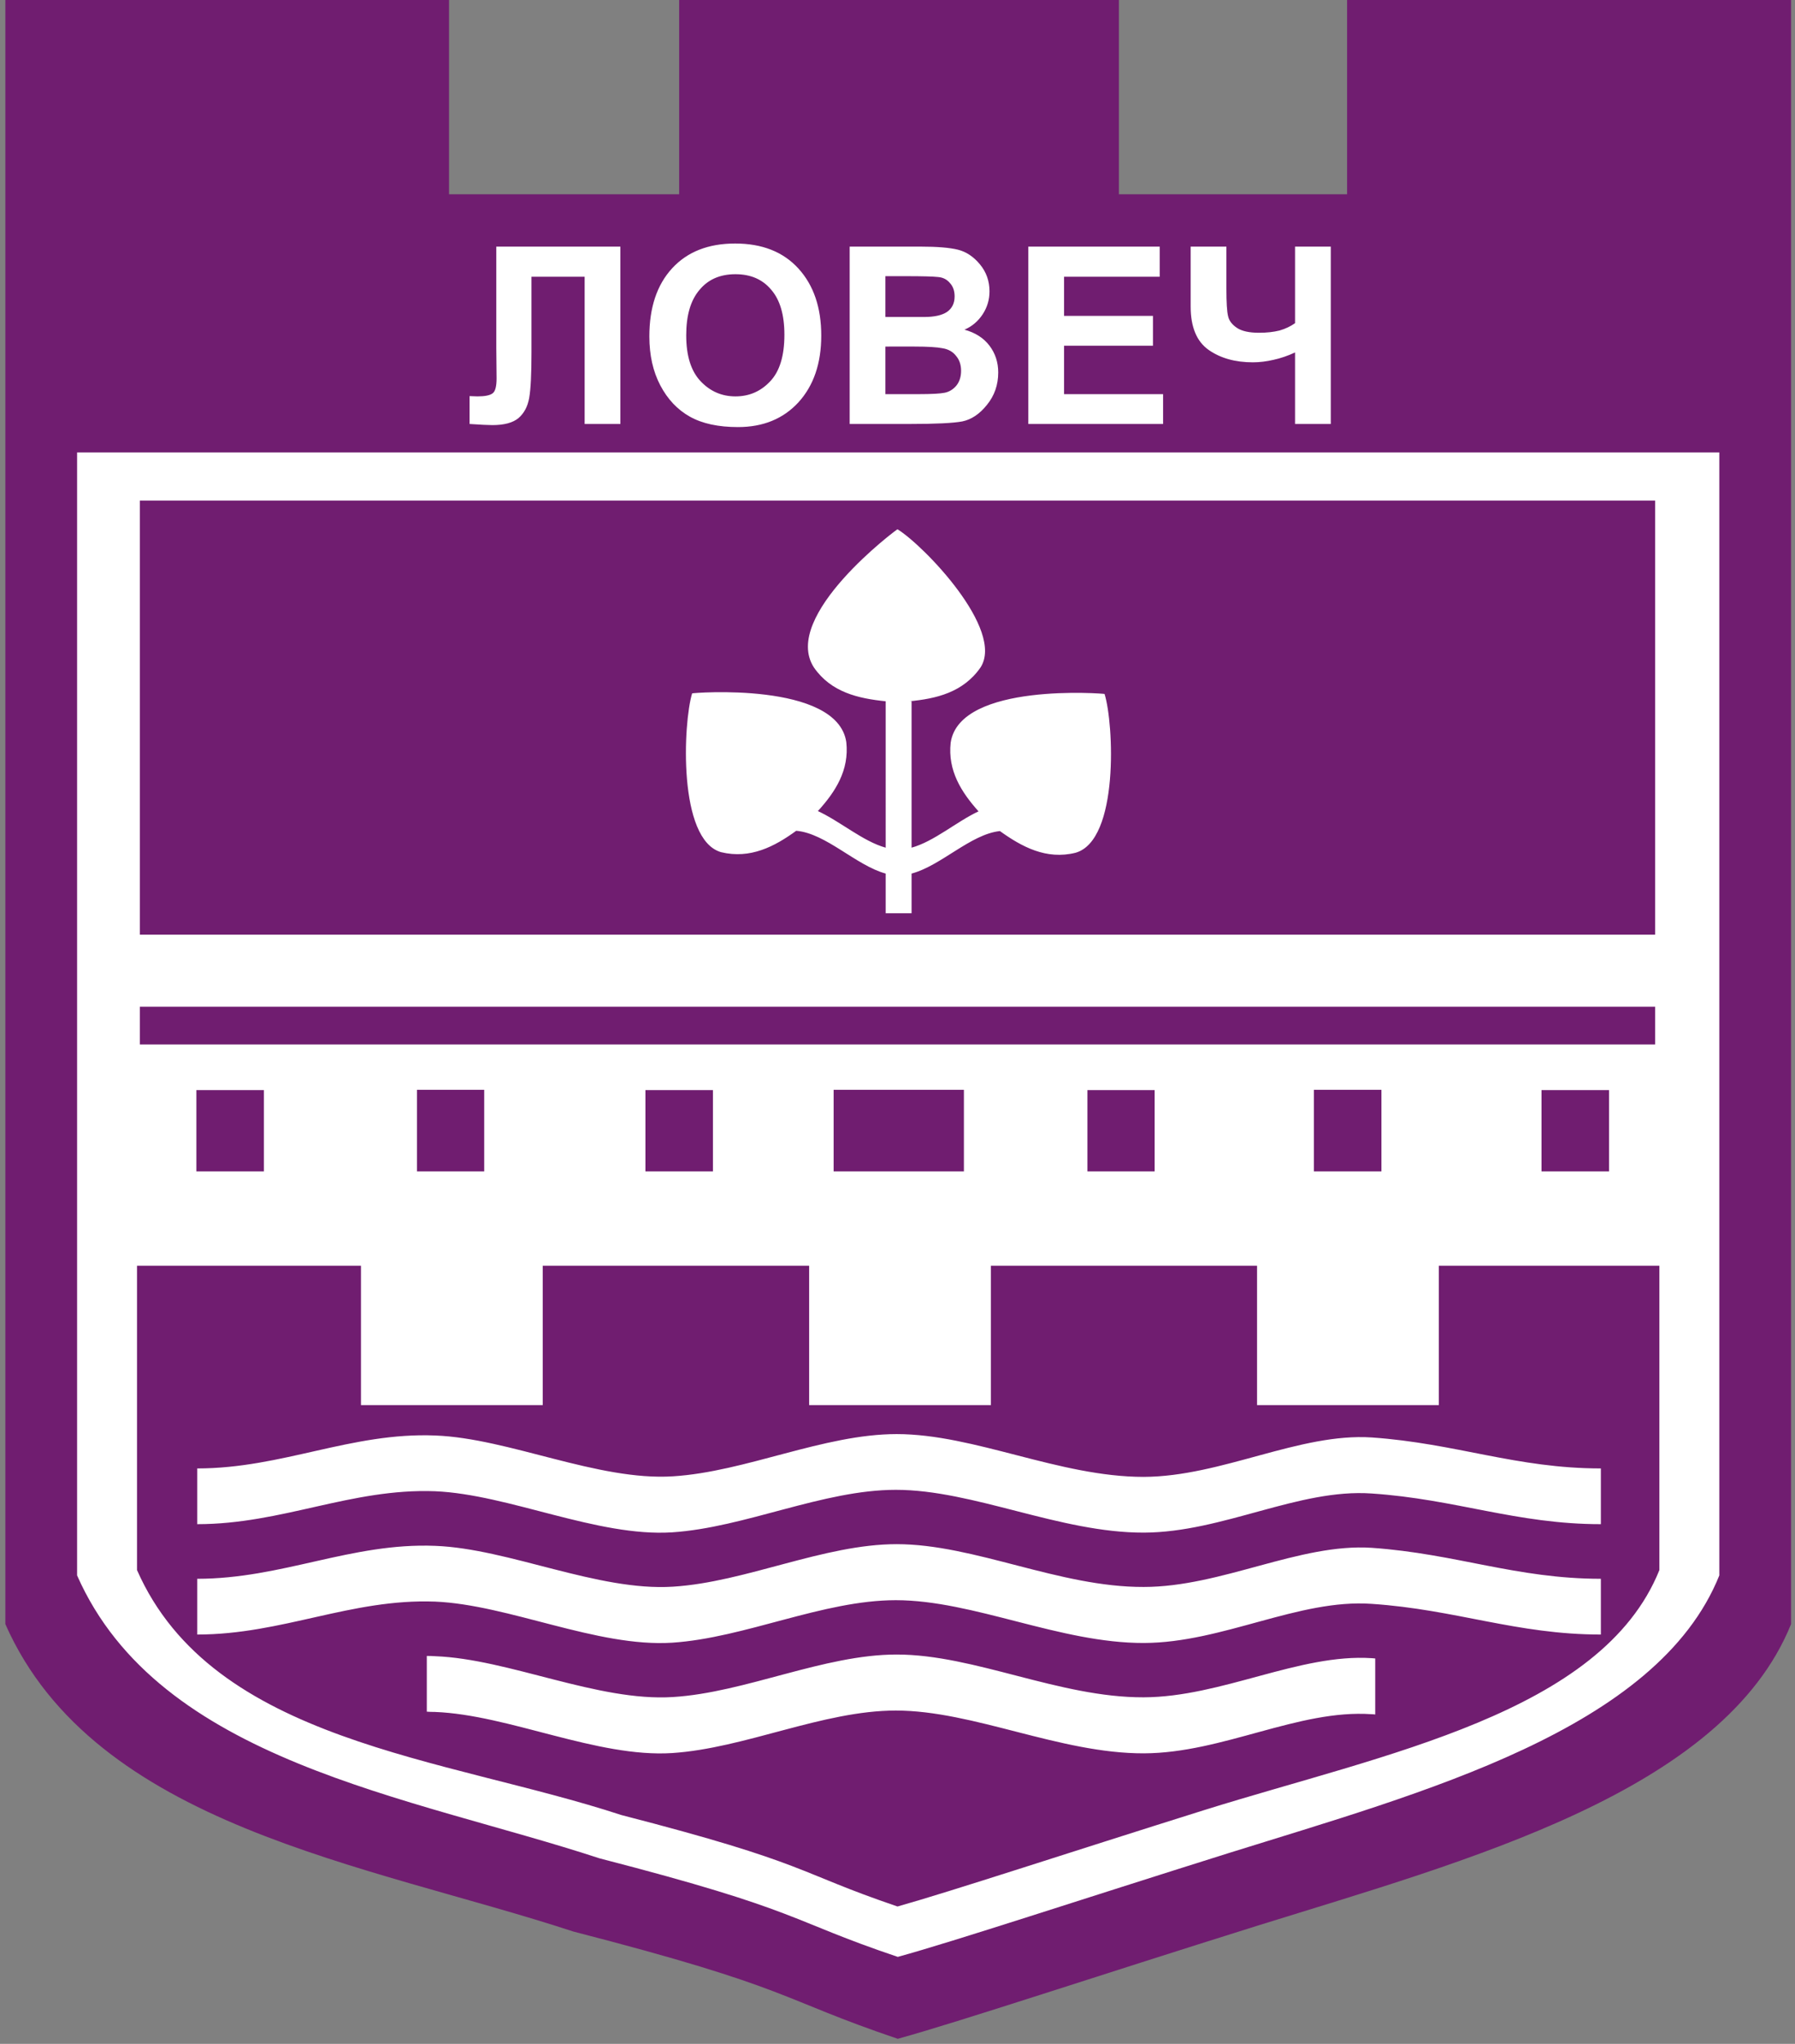
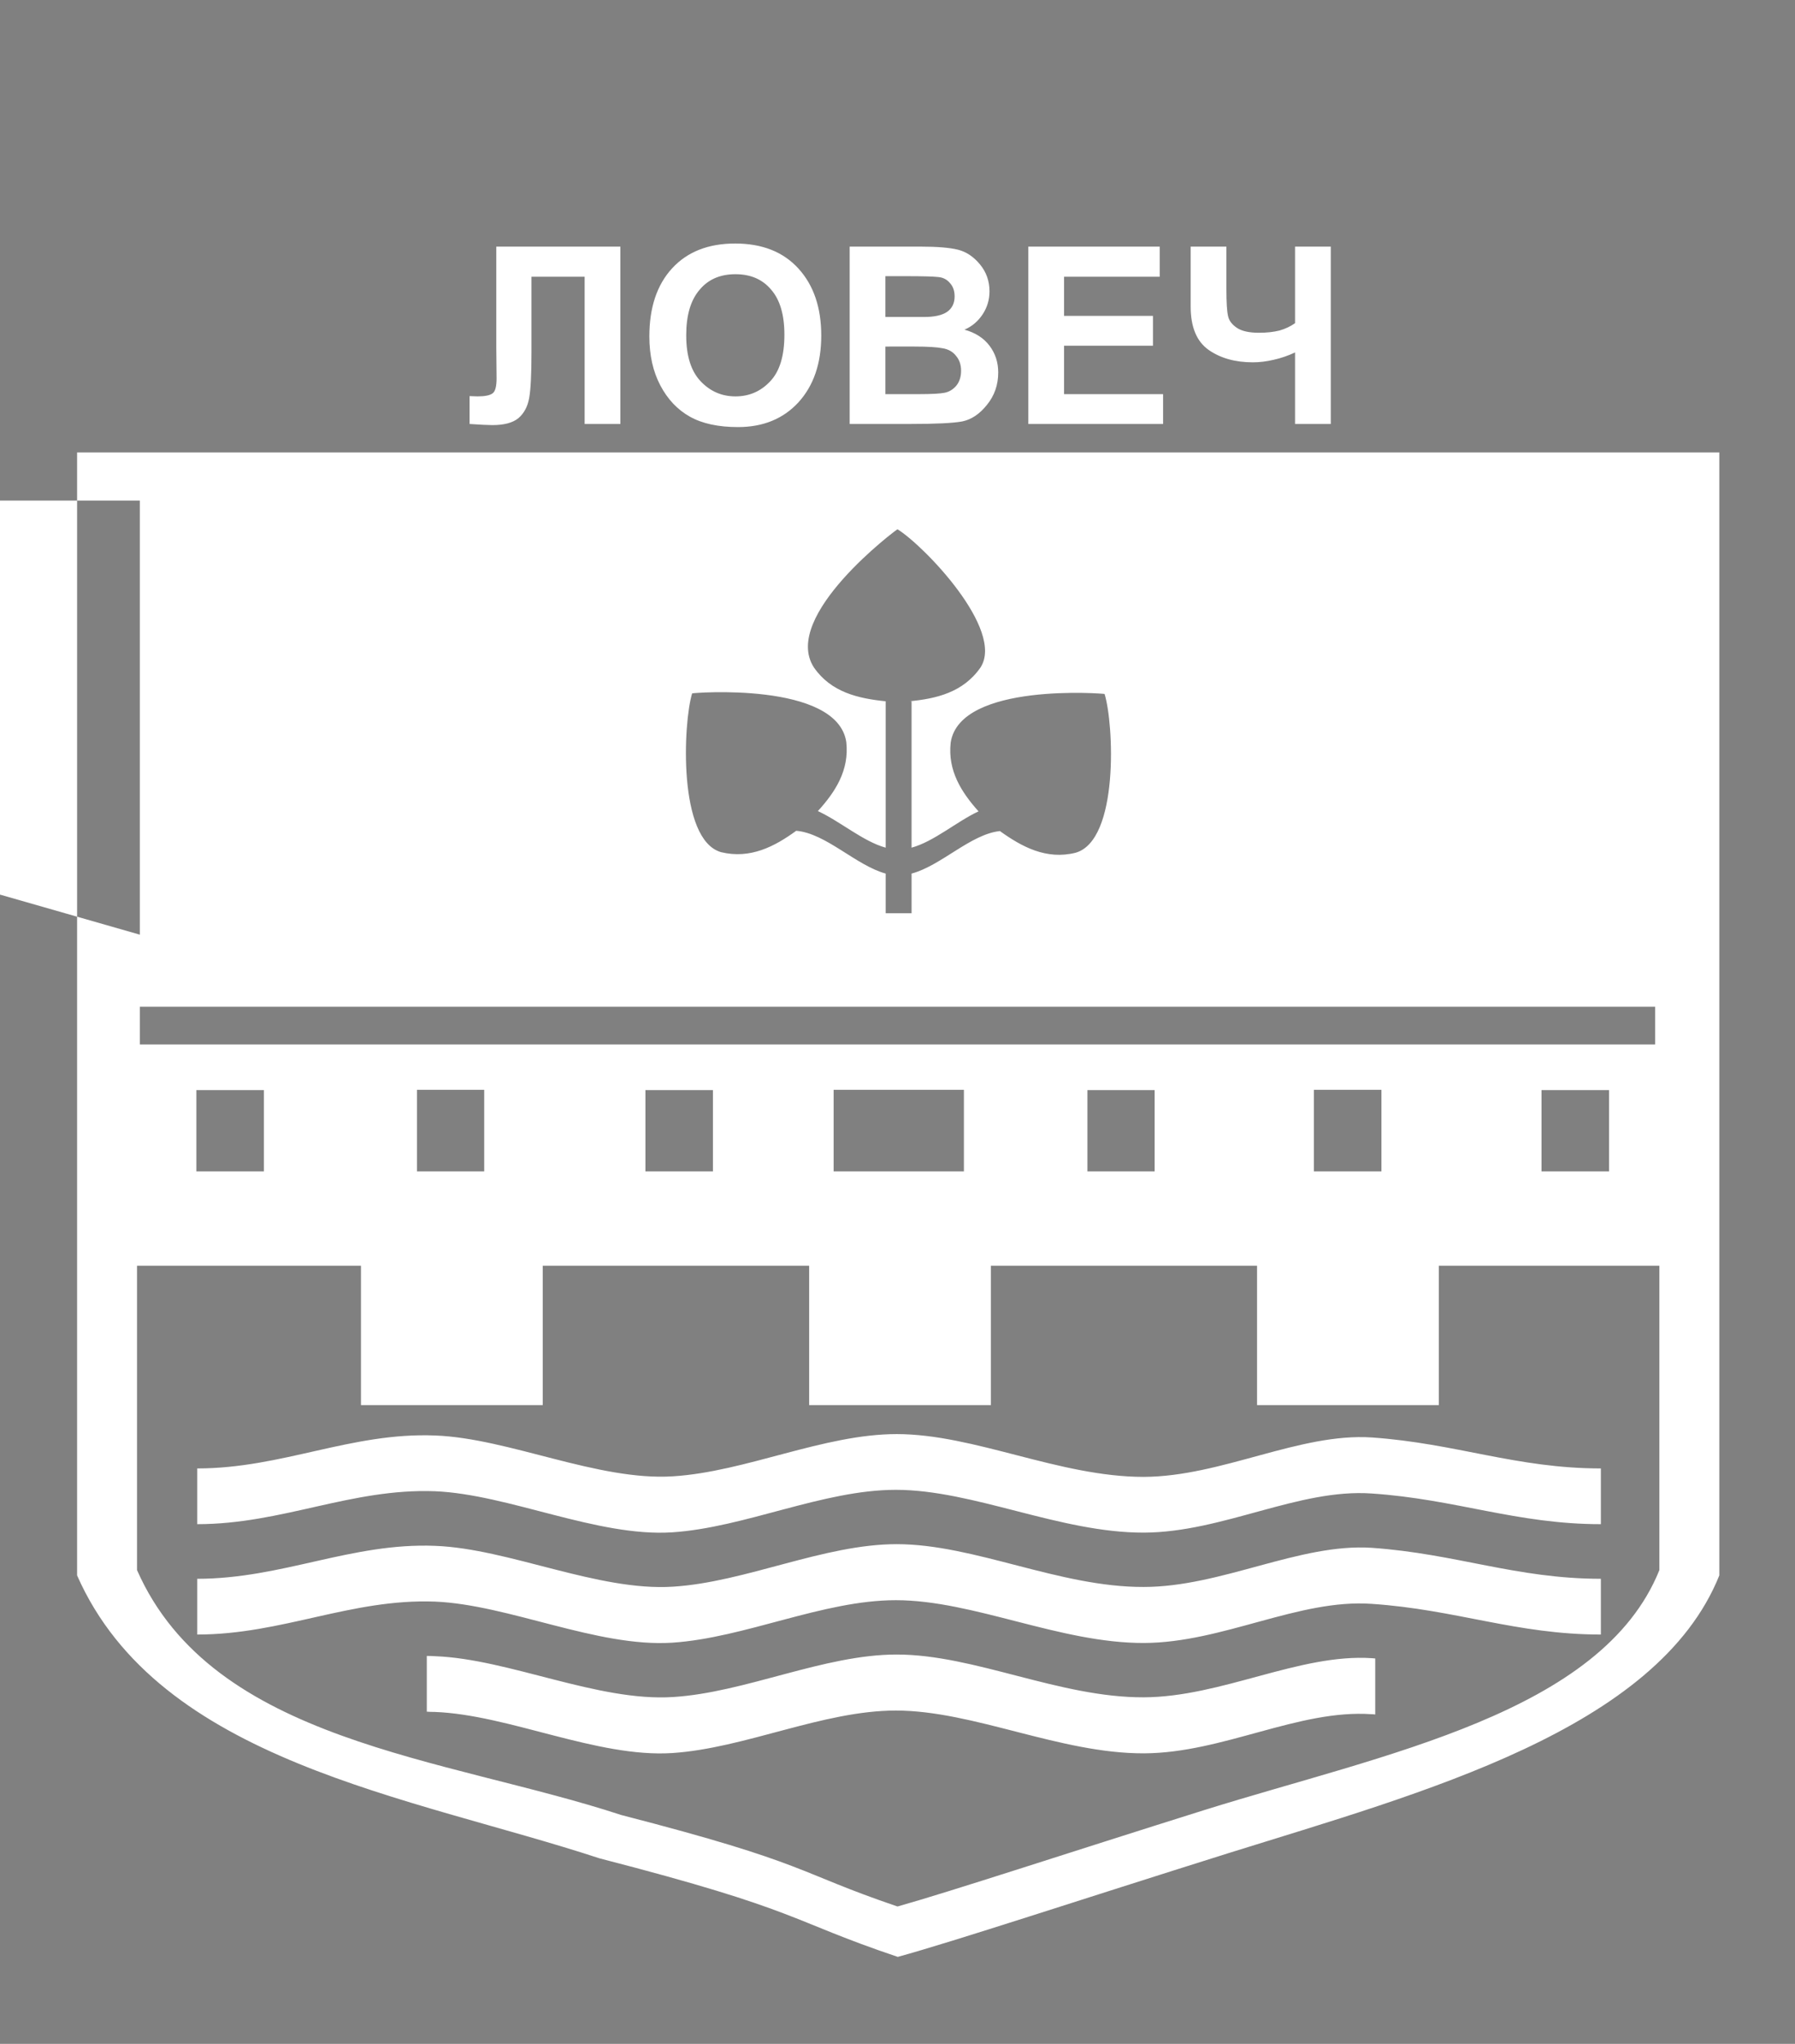
<svg xmlns="http://www.w3.org/2000/svg" version="1.2" viewBox="0 0 638 726" width="638" height="726">
  <rect x="0" y="0" width="638" height="726" fill="#808080" stroke="none" />
  <title>Lovech-pdf</title>
  <style>
		.s0 { fill: #701d70 } 
		.s1 { fill: #ffffff } 
	</style>
-   <path id="Path 1" class="s0" d="m159.6 0v69h81.8v-69h156.3v69h81.1v-69h157.8v576.9c-24.1 59.6-114.8 83.8-189.6 107.1-57.5 18-105.8 34.1-127.9 40.2-42.9-14.5-36.6-17.8-115.3-38.1-73.3-24-170.1-37.3-201.9-109.2q0-288.5 0-576.9z" />
-   <path id="Path 2" fill-rule="evenodd" class="s1" d="m611.1 160.7v398.9c-22.1 54.9-105.5 77.1-174.3 98.6-52.9 16.6-97.3 31.3-117.7 36.9-39.5-13.3-33.6-16.3-106-35-67.4-22.1-156.5-34.3-185.7-100.5 0-176.8 0-222 0-398.9zm-562.4 288.9c0 164 0-55.9 0 108.1 27 61.3 109.6 66.5 172.1 87 67.1 17.3 61.7 20.1 98.2 32.5 18.9-5.3 60.1-18.9 109.2-34.3 63.7-19.9 141.1-34.3 161.6-85.2v-108.1h-78.4v49.5h-64.6v-49.5h-94.6v49.5h-64.6v-49.5h-94.7v49.5h-64.6v-49.5zm1-117.6h538.6v-154.2h-538.6zm0 39h538.6v-13.4h-538.6zm20.1 45.1h24v-28.9h-24zm78.4 0h23.9v-29h-23.9zm81.2 0h24v-28.9h-24zm157.1 0h23.9v-28.9h-23.9zm80.5 0h24v-29h-24zm80.9 0h24v-28.9h-24zm-251.6 0h46.3v-29h-46.3zm-226.2 105.5c30.2 0 54.8-12.9 84.6-11.7 26.2 1 57.8 16.2 84.5 14.5 25.8-1.6 53.6-15 79.5-15 27.7 0 57.8 15.2 87.8 15.2 27.7-0.1 55.4-15.7 81.1-14 30 2.1 51.4 11 81.4 11q0 9.9 0 19.8c-30 0-51.5-8.9-81.5-10.9-25.9-1.8-52.9 13.8-80.9 13.9-29.8 0.1-60.6-15.2-88.2-15.2-25.9 0-53.6 13.4-79.5 15.1-26.6 1.7-58.1-13.5-84.3-14.6-29.8-1.1-54.3 11.7-84.5 11.7q0-9.9 0-19.8zm0 39.2c30.2 0 54.8-12.9 84.6-11.7 26.2 1 57.8 16.2 84.5 14.5 25.8-1.6 53.6-15.1 79.5-15.1 27.7 0 57.8 15.3 87.8 15.2 27.7 0 55.4-15.6 81.1-13.9 30 2.1 51.4 11 81.4 11q0 9.9 0 19.8c-30 0-51.5-8.9-81.5-10.9-25.9-1.8-52.9 13.8-80.9 13.9-29.8 0.1-60.6-15.2-88.2-15.2-25.9 0-53.6 13.4-79.5 15.1-26.6 1.7-58.1-13.5-84.3-14.6-29.8-1.1-54.3 11.7-84.5 11.7q0-9.9 0-19.8zm81.6 27.4q1.5 0 3 0.1c26.2 1 57.8 16.2 84.5 14.5 25.8-1.6 53.6-15.1 79.5-15.1 27.7 0 57.8 15.3 87.8 15.2 27.7-0.1 55.4-15.6 81.1-13.9l1.2 0.1v19.9q-0.7-0.1-1.3-0.1c-25.9-1.8-52.9 13.8-80.9 13.9-29.8 0.1-60.6-15.2-88.2-15.2-25.9 0-53.6 13.4-79.5 15.1-26.6 1.7-58.1-13.6-84.3-14.6q-1.5 0-2.9-0.1zm24.7-500.6h44.1v63h-12.7v-52.3h-18.9v26.9q0 11.6-0.8 16.1-0.8 4.6-3.8 7.2-3 2.5-9.3 2.5-2.2 0-8.1-0.4v-9.9l2.8 0.1q4 0 5.4-1.1 1.4-1 1.4-5.3l-0.1-10.8zm54.4 31.9q0-15.4 8.1-24.2 8.1-8.8 22.4-8.8 14.4 0 22.5 8.9 8.1 8.9 8.1 23.8 0 14.8-8.1 23.7-8.1 8.8-21.5 8.8-10.5 0-17.1-3.7-6.6-3.7-10.5-11.1-3.9-7.4-3.9-17.4zm13.1-0.4q0 10.9 5.1 16.3 5.1 5.4 12.4 5.4 7.3 0 12.3-5.3 5.1-5.3 5.1-16.6 0-10.6-4.7-16-4.6-5.5-12.7-5.5-8.2 0-12.8 5.6-4.7 5.5-4.7 16.1zm58.1-31.5h25.2q8.9 0 13.3 1.1 4.4 1.1 7.8 5.2 3.4 4.1 3.4 9.6 0 4.4-2.4 8.1-2.5 3.8-6.5 5.5 5.8 1.6 8.9 5.7 3.1 4.1 3.1 9.5 0 6.6-4 11.5-3.9 4.9-8.8 5.9-4.9 0.9-18.6 0.9h-21.4zm12.7 10.5v14.5h13.7q5.5 0 8.2-1.8 2.7-1.9 2.7-5.5 0-3-1.7-4.8-1.6-1.9-4.2-2.1-2.6-0.3-11.4-0.3zm0 25v16.9h11.8q6.9 0 9.3-0.5 2.4-0.5 4.1-2.5 1.7-2.1 1.7-5.3 0-3.2-1.8-5.3-1.7-2.2-4.8-2.7-3-0.6-10-0.6zm50.8 27.5v-63h46.7v10.7h-34v13.9h31.6v10.6h-31.6v17.2h35.2v10.6zm57.7-63h12.7v15q0 7.3 0.6 9.7 0.5 2.4 3.2 4.2 2.6 1.7 7.8 1.7 4.1 0 7.3-0.8 3.1-0.9 5.5-2.6v-27.2h12.7v63h-12.7v-25.4q-3.9 1.8-7.6 2.6-3.8 0.9-7.4 0.9-9.4 0-15.7-4.4-6.4-4.5-6.4-15.4zm-108.4 161.5c-9.8-1-19.4-3.2-25.5-12-11.9-18.3 29.7-49.3 29.7-49.1 9.4 5.8 38.2 35.7 29.5 49.1-6.2 8.9-15.8 11.1-25.3 12h0.8v52c8-2.2 15.9-9.2 23.8-12.9-6.1-6.8-11-14.5-9.9-24.4 3.2-21.6 54.9-17.4 54.7-17.3 3.3 10.6 5.2 52-10.3 56.4-10.4 2.6-19.1-2.1-26.9-7.7-10.4 1.1-20.9 12.3-31.4 15.1v14.1h-9.2v-14.1c-10.6-2.9-21.2-14.3-31.8-15.2-7.7 5.6-16.3 10.1-26.7 7.6-15.4-4.4-13.5-45.9-10.3-56.4-0.1-0.2 51.6-4.3 54.8 17.3 1.1 10-3.9 17.7-10.1 24.5 8 3.7 16.1 10.8 24.1 13z" />
+   <path id="Path 2" fill-rule="evenodd" class="s1" d="m611.1 160.7v398.9c-22.1 54.9-105.5 77.1-174.3 98.6-52.9 16.6-97.3 31.3-117.7 36.9-39.5-13.3-33.6-16.3-106-35-67.4-22.1-156.5-34.3-185.7-100.5 0-176.8 0-222 0-398.9zm-562.4 288.9c0 164 0-55.9 0 108.1 27 61.3 109.6 66.5 172.1 87 67.1 17.3 61.7 20.1 98.2 32.5 18.9-5.3 60.1-18.9 109.2-34.3 63.7-19.9 141.1-34.3 161.6-85.2v-108.1h-78.4v49.5h-64.6v-49.5h-94.6v49.5h-64.6v-49.5h-94.7v49.5h-64.6v-49.5zm1-117.6v-154.2h-538.6zm0 39h538.6v-13.4h-538.6zm20.1 45.1h24v-28.9h-24zm78.4 0h23.9v-29h-23.9zm81.2 0h24v-28.9h-24zm157.1 0h23.9v-28.9h-23.9zm80.5 0h24v-29h-24zm80.9 0h24v-28.9h-24zm-251.6 0h46.3v-29h-46.3zm-226.2 105.5c30.2 0 54.8-12.9 84.6-11.7 26.2 1 57.8 16.2 84.5 14.5 25.8-1.6 53.6-15 79.5-15 27.7 0 57.8 15.2 87.8 15.2 27.7-0.1 55.4-15.7 81.1-14 30 2.1 51.4 11 81.4 11q0 9.9 0 19.8c-30 0-51.5-8.9-81.5-10.9-25.9-1.8-52.9 13.8-80.9 13.9-29.8 0.1-60.6-15.2-88.2-15.2-25.9 0-53.6 13.4-79.5 15.1-26.6 1.7-58.1-13.5-84.3-14.6-29.8-1.1-54.3 11.7-84.5 11.7q0-9.9 0-19.8zm0 39.2c30.2 0 54.8-12.9 84.6-11.7 26.2 1 57.8 16.2 84.5 14.5 25.8-1.6 53.6-15.1 79.5-15.1 27.7 0 57.8 15.3 87.8 15.2 27.7 0 55.4-15.6 81.1-13.9 30 2.1 51.4 11 81.4 11q0 9.9 0 19.8c-30 0-51.5-8.9-81.5-10.9-25.9-1.8-52.9 13.8-80.9 13.9-29.8 0.1-60.6-15.2-88.2-15.2-25.9 0-53.6 13.4-79.5 15.1-26.6 1.7-58.1-13.5-84.3-14.6-29.8-1.1-54.3 11.7-84.5 11.7q0-9.9 0-19.8zm81.6 27.4q1.5 0 3 0.1c26.2 1 57.8 16.2 84.5 14.5 25.8-1.6 53.6-15.1 79.5-15.1 27.7 0 57.8 15.3 87.8 15.2 27.7-0.1 55.4-15.6 81.1-13.9l1.2 0.1v19.9q-0.7-0.1-1.3-0.1c-25.9-1.8-52.9 13.8-80.9 13.9-29.8 0.1-60.6-15.2-88.2-15.2-25.9 0-53.6 13.4-79.5 15.1-26.6 1.7-58.1-13.6-84.3-14.6q-1.5 0-2.9-0.1zm24.7-500.6h44.1v63h-12.7v-52.3h-18.9v26.9q0 11.6-0.8 16.1-0.8 4.6-3.8 7.2-3 2.5-9.3 2.5-2.2 0-8.1-0.4v-9.9l2.8 0.1q4 0 5.4-1.1 1.4-1 1.4-5.3l-0.1-10.8zm54.4 31.9q0-15.4 8.1-24.2 8.1-8.8 22.4-8.8 14.4 0 22.5 8.9 8.1 8.9 8.1 23.8 0 14.8-8.1 23.7-8.1 8.8-21.5 8.8-10.5 0-17.1-3.7-6.6-3.7-10.5-11.1-3.9-7.4-3.9-17.4zm13.1-0.4q0 10.9 5.1 16.3 5.1 5.4 12.4 5.4 7.3 0 12.3-5.3 5.1-5.3 5.1-16.6 0-10.6-4.7-16-4.6-5.5-12.7-5.5-8.2 0-12.8 5.6-4.7 5.5-4.7 16.1zm58.1-31.5h25.2q8.9 0 13.3 1.1 4.4 1.1 7.8 5.2 3.4 4.1 3.4 9.6 0 4.4-2.4 8.1-2.5 3.8-6.5 5.5 5.8 1.6 8.9 5.7 3.1 4.1 3.1 9.5 0 6.6-4 11.5-3.9 4.9-8.8 5.9-4.9 0.9-18.6 0.9h-21.4zm12.7 10.5v14.5h13.7q5.5 0 8.2-1.8 2.7-1.9 2.7-5.5 0-3-1.7-4.8-1.6-1.9-4.2-2.1-2.6-0.3-11.4-0.3zm0 25v16.9h11.8q6.9 0 9.3-0.5 2.4-0.5 4.1-2.5 1.7-2.1 1.7-5.3 0-3.2-1.8-5.3-1.7-2.2-4.8-2.7-3-0.6-10-0.6zm50.8 27.5v-63h46.7v10.7h-34v13.9h31.6v10.6h-31.6v17.2h35.2v10.6zm57.7-63h12.7v15q0 7.3 0.6 9.7 0.5 2.4 3.2 4.2 2.6 1.7 7.8 1.7 4.1 0 7.3-0.8 3.1-0.9 5.5-2.6v-27.2h12.7v63h-12.7v-25.4q-3.9 1.8-7.6 2.6-3.8 0.9-7.4 0.9-9.4 0-15.7-4.4-6.4-4.5-6.4-15.4zm-108.4 161.5c-9.8-1-19.4-3.2-25.5-12-11.9-18.3 29.7-49.3 29.7-49.1 9.4 5.8 38.2 35.7 29.5 49.1-6.2 8.9-15.8 11.1-25.3 12h0.8v52c8-2.2 15.9-9.2 23.8-12.9-6.1-6.8-11-14.5-9.9-24.4 3.2-21.6 54.9-17.4 54.7-17.3 3.3 10.6 5.2 52-10.3 56.4-10.4 2.6-19.1-2.1-26.9-7.7-10.4 1.1-20.9 12.3-31.4 15.1v14.1h-9.2v-14.1c-10.6-2.9-21.2-14.3-31.8-15.2-7.7 5.6-16.3 10.1-26.7 7.6-15.4-4.4-13.5-45.9-10.3-56.4-0.1-0.2 51.6-4.3 54.8 17.3 1.1 10-3.9 17.7-10.1 24.5 8 3.7 16.1 10.8 24.1 13z" />
</svg>